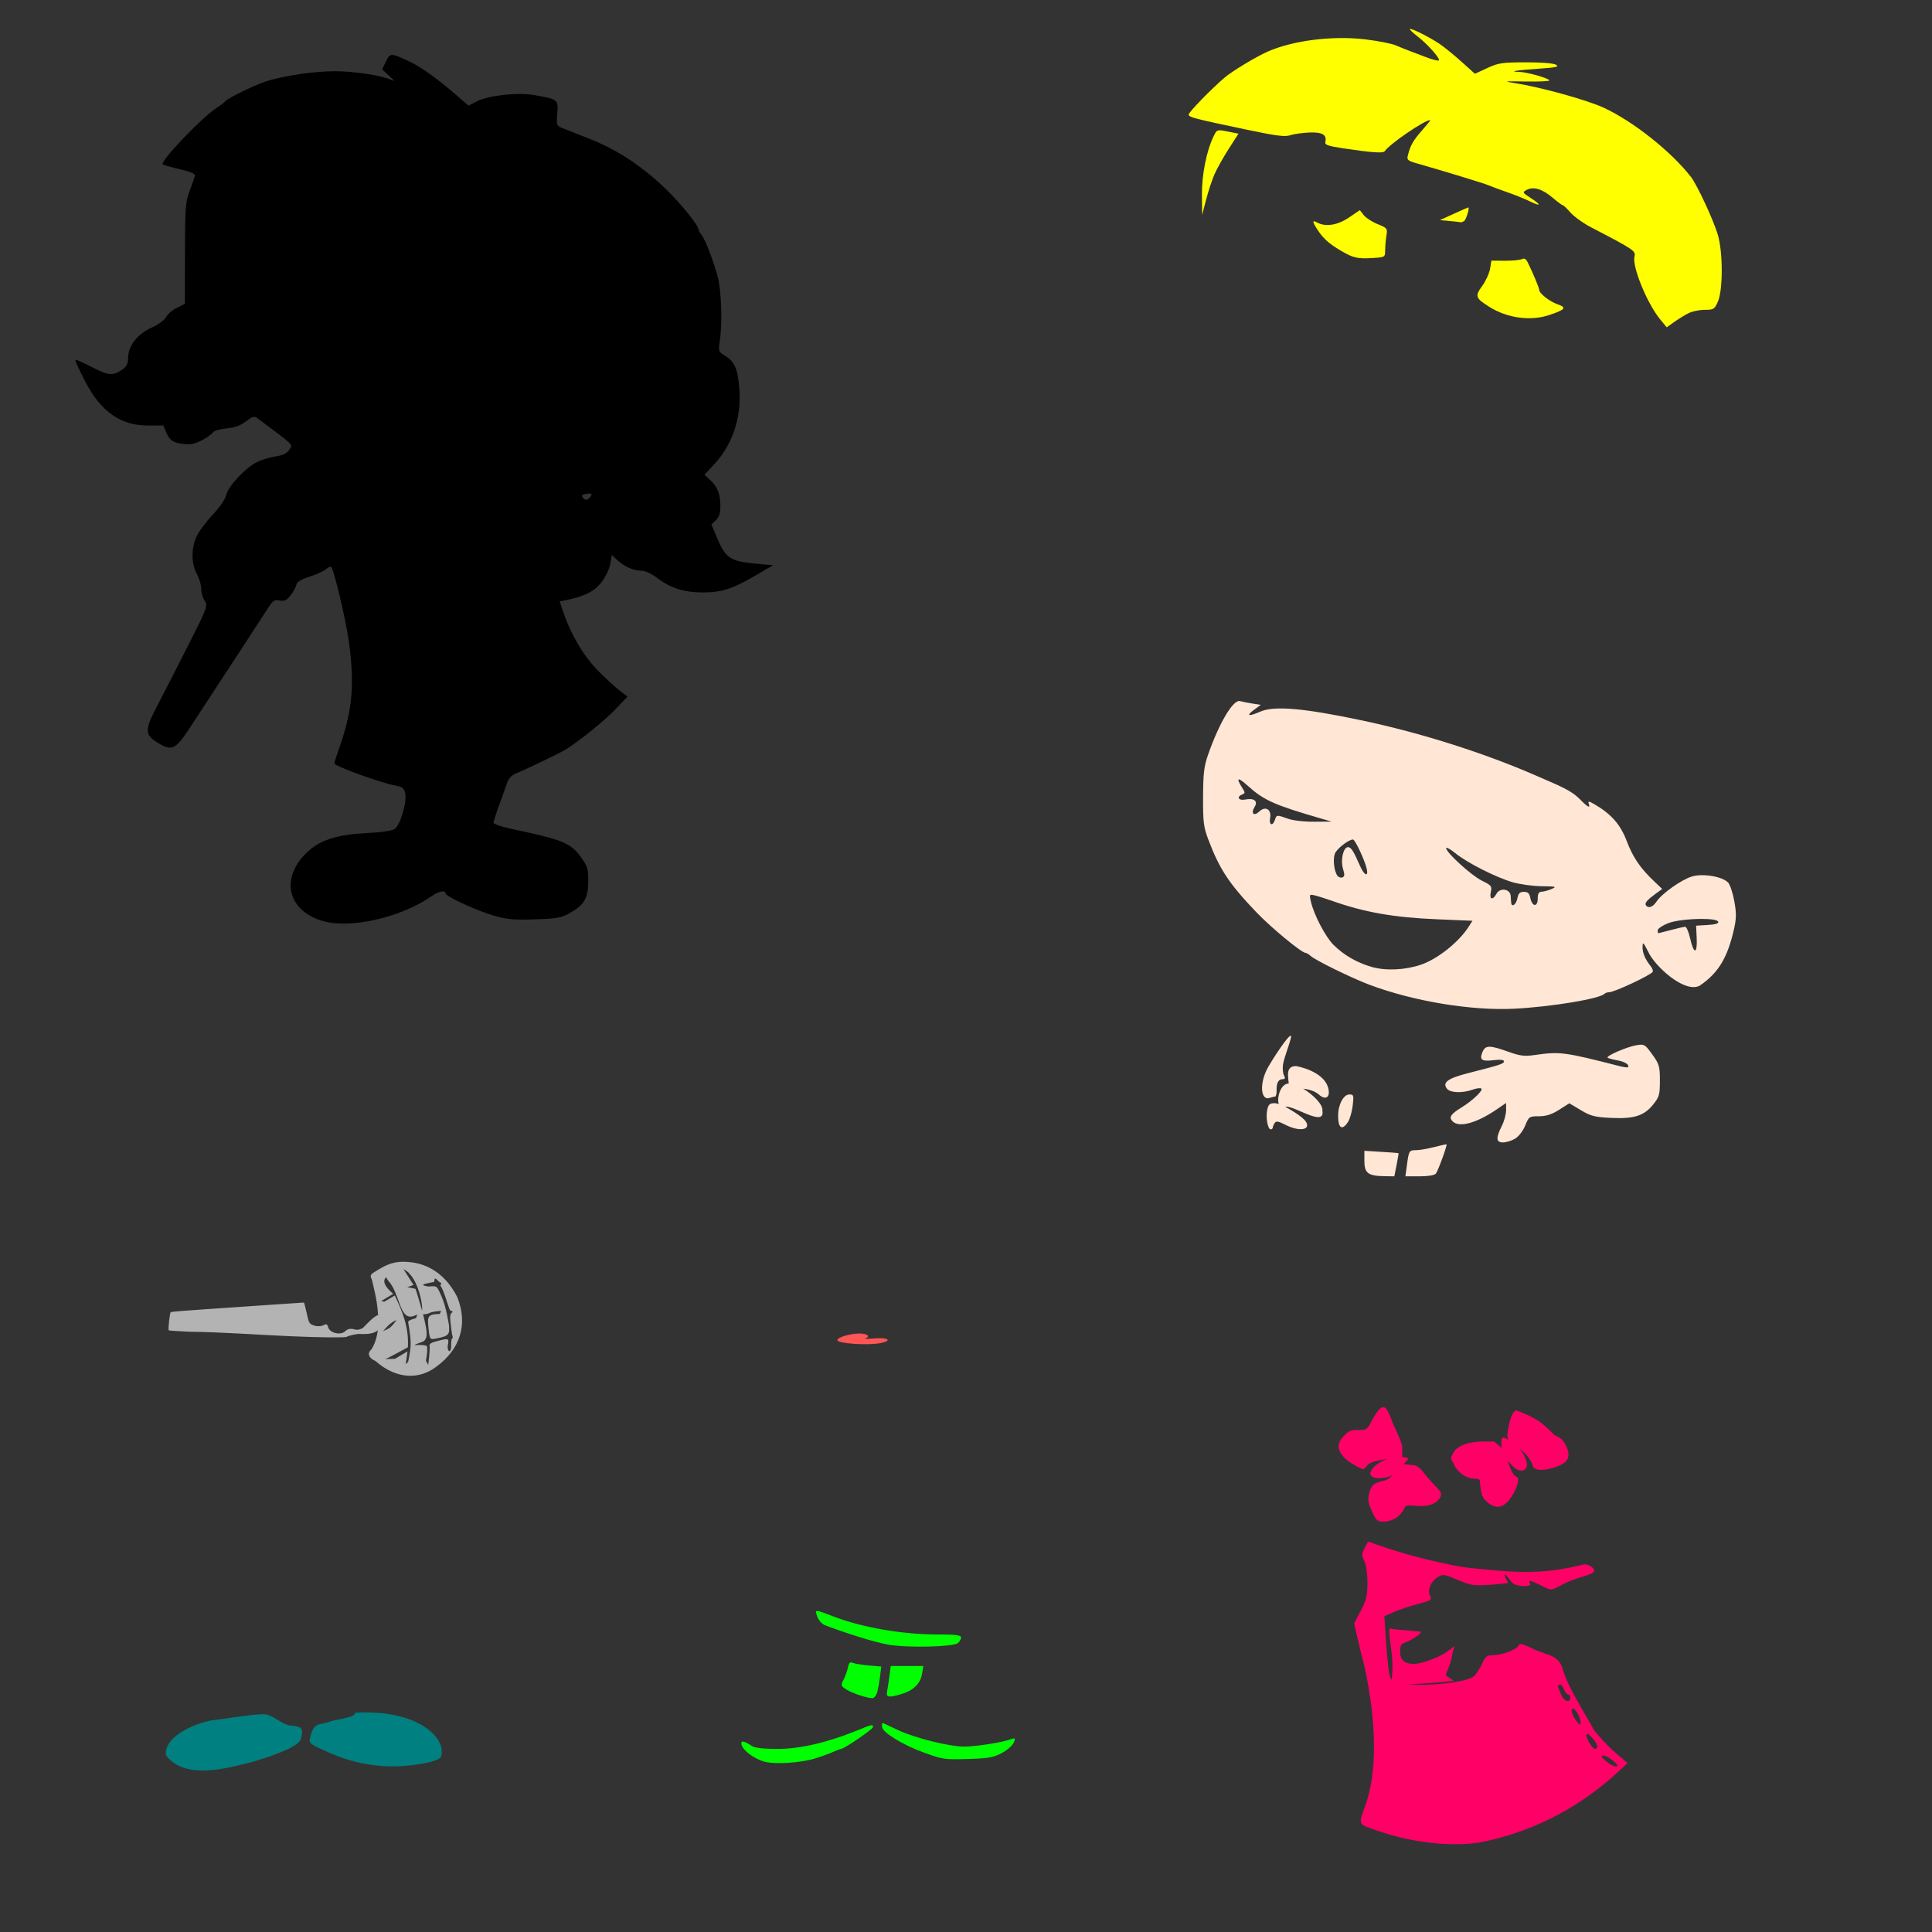
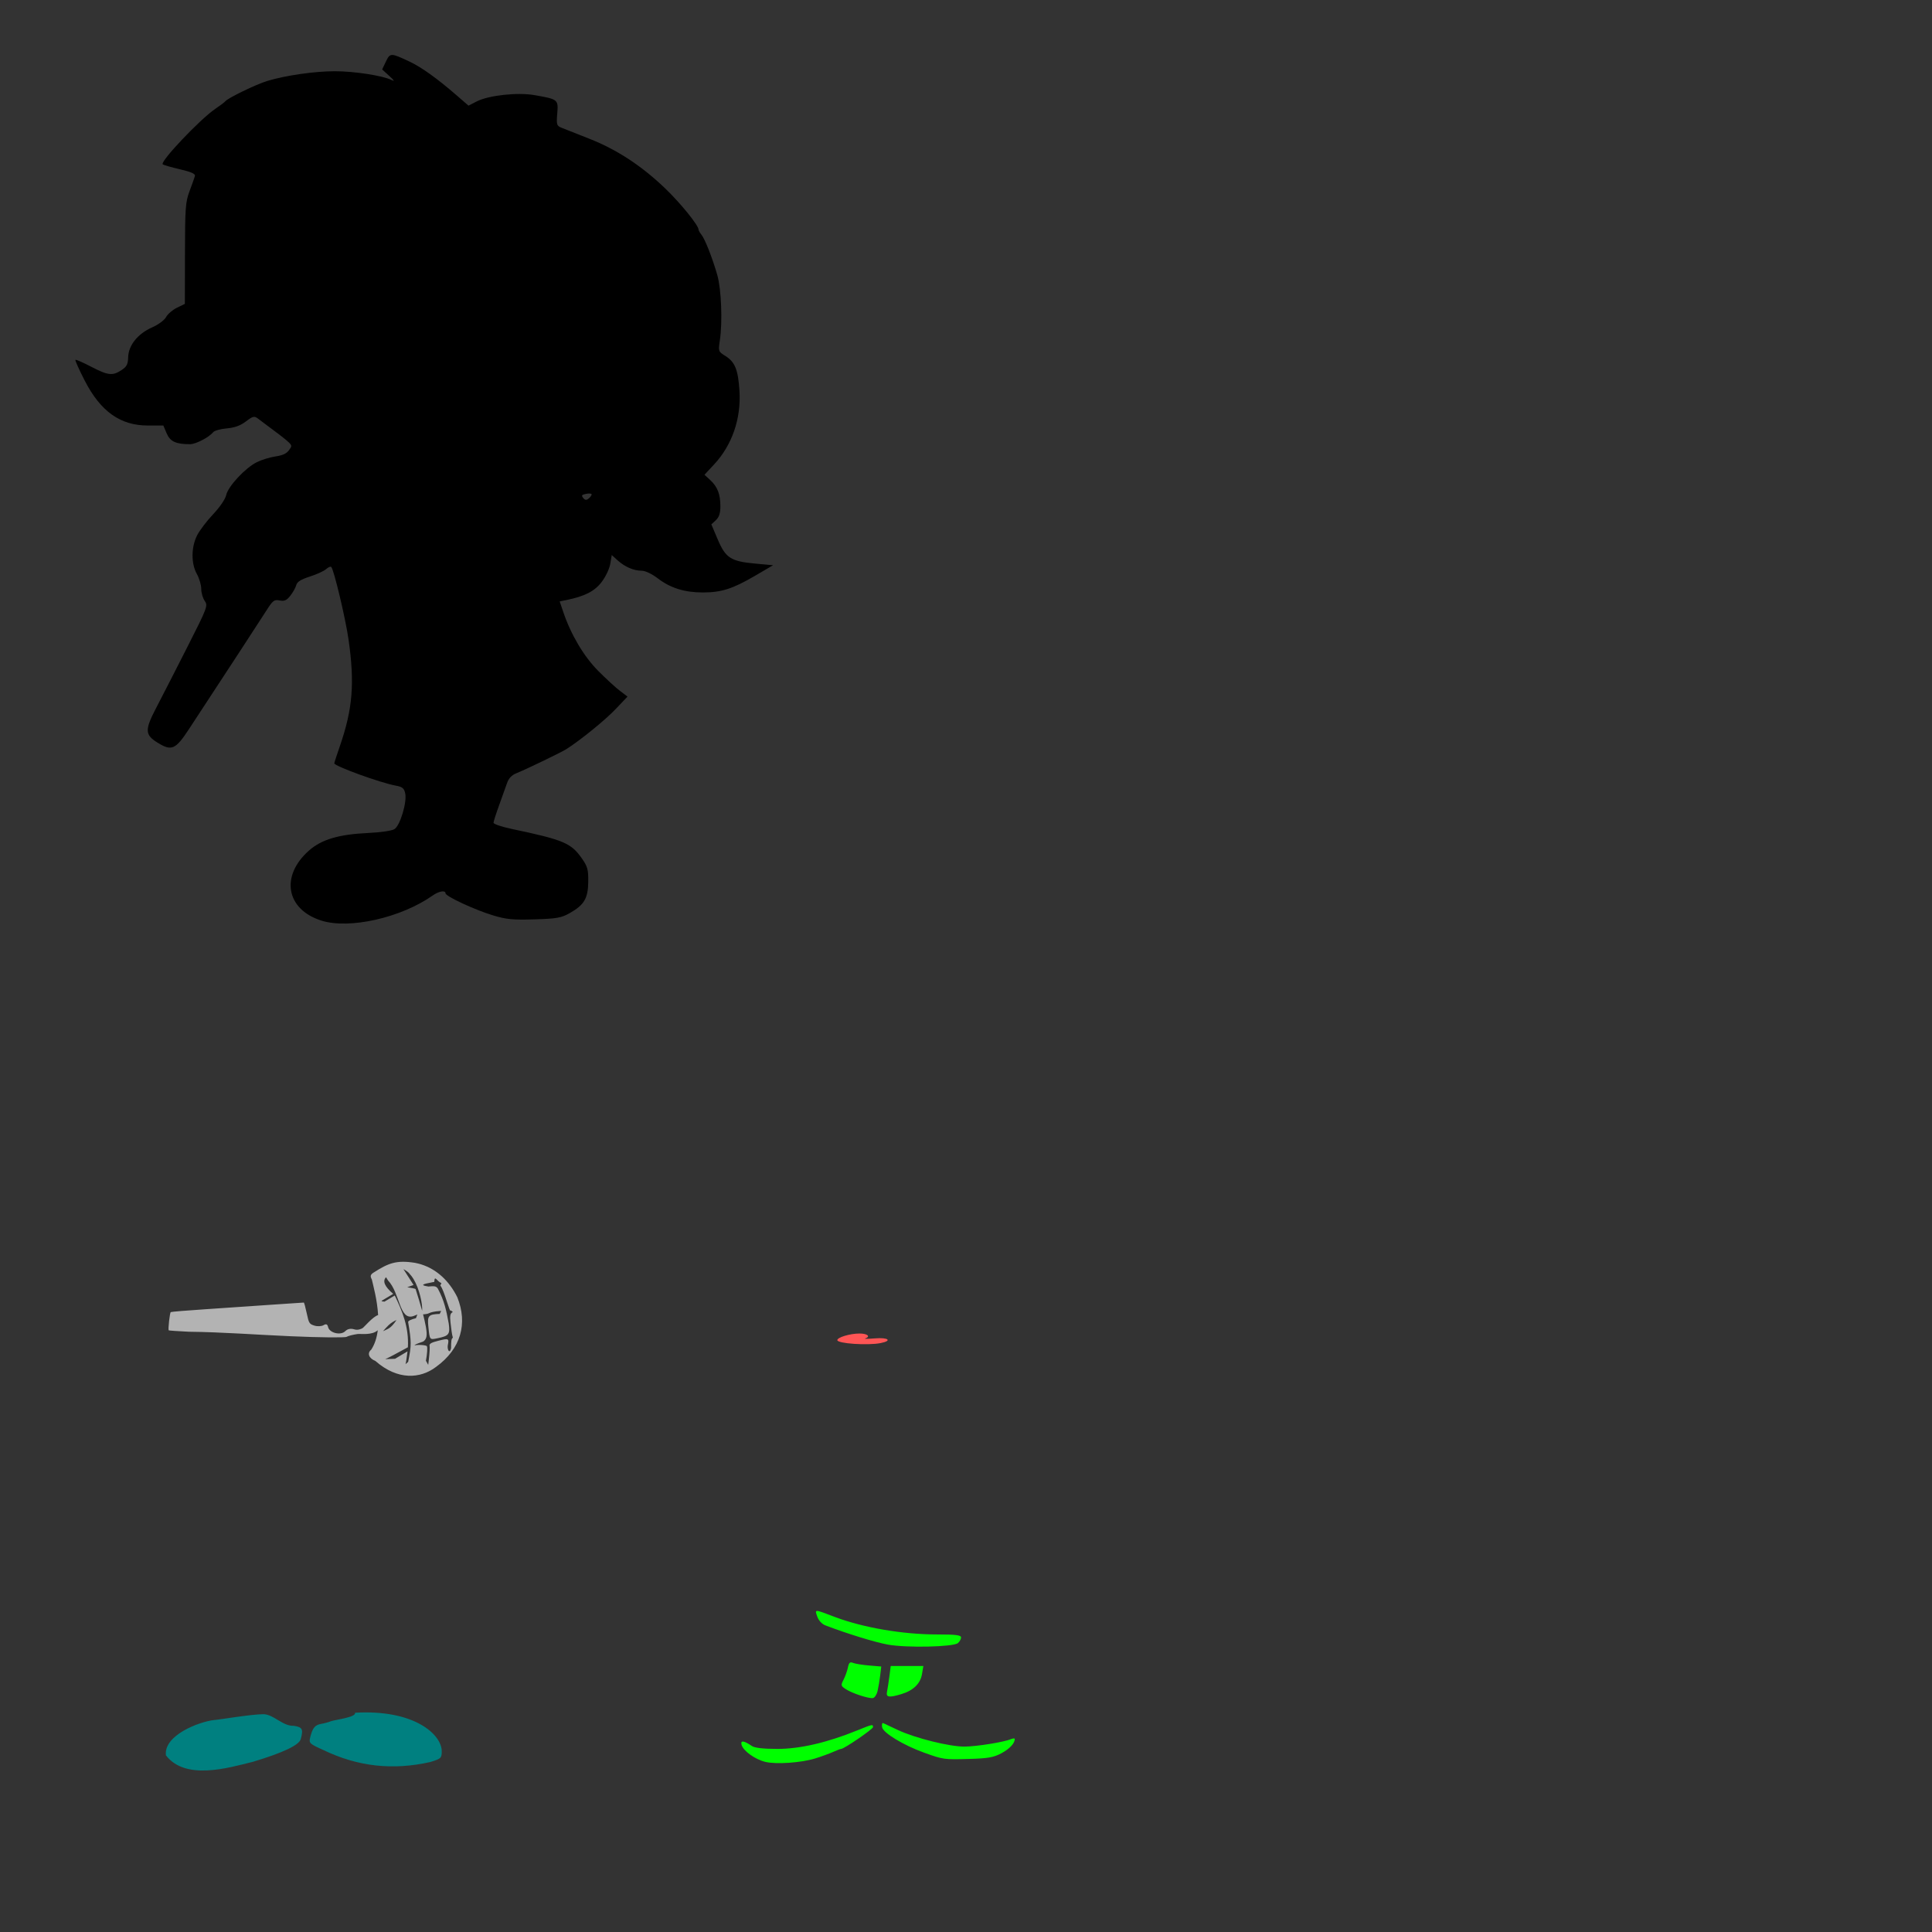
<svg xmlns="http://www.w3.org/2000/svg" xmlns:ns1="http://www.inkscape.org/namespaces/inkscape" xmlns:ns2="http://sodipodi.sourceforge.net/DTD/sodipodi-0.dtd" width="1080" height="1080" id="svg2" version="1.1" ns1:version="0.47 r22583" ns2:docname="Leo.svg">
  <rect width="100%" height="100%" fill="#333333" stroke="none" />
  <defs id="defs4">
    <ns1:perspective ns2:type="inkscape:persp3d" ns1:vp_x="0 : 526.18109 : 1" ns1:vp_y="0 : 1000 : 0" ns1:vp_z="744.09448 : 526.18109 : 1" ns1:persp3d-origin="372.04724 : 350.78739 : 1" id="perspective10" />
    <ns1:perspective id="perspective2820" ns1:persp3d-origin="0.5 : 0.33333333 : 1" ns1:vp_z="1 : 0.5 : 1" ns1:vp_y="0 : 1000 : 0" ns1:vp_x="0 : 0.5 : 1" ns2:type="inkscape:persp3d" />
    <ns1:perspective id="perspective3150" ns1:persp3d-origin="0.5 : 0.33333333 : 1" ns1:vp_z="1 : 0.5 : 1" ns1:vp_y="0 : 1000 : 0" ns1:vp_x="0 : 0.5 : 1" ns2:type="inkscape:persp3d" />
    <ns1:perspective id="perspective3200" ns1:persp3d-origin="0.5 : 0.33333333 : 1" ns1:vp_z="1 : 0.5 : 1" ns1:vp_y="0 : 1000 : 0" ns1:vp_x="0 : 0.5 : 1" ns2:type="inkscape:persp3d" />
    <ns1:perspective id="perspective3366" ns1:persp3d-origin="0.5 : 0.33333333 : 1" ns1:vp_z="1 : 0.5 : 1" ns1:vp_y="0 : 1000 : 0" ns1:vp_x="0 : 0.5 : 1" ns2:type="inkscape:persp3d" />
    <ns1:perspective id="perspective3394" ns1:persp3d-origin="0.5 : 0.33333333 : 1" ns1:vp_z="1 : 0.5 : 1" ns1:vp_y="0 : 1000 : 0" ns1:vp_x="0 : 0.5 : 1" ns2:type="inkscape:persp3d" />
    <ns1:perspective id="perspective3420" ns1:persp3d-origin="0.5 : 0.33333333 : 1" ns1:vp_z="1 : 0.5 : 1" ns1:vp_y="0 : 1000 : 0" ns1:vp_x="0 : 0.5 : 1" ns2:type="inkscape:persp3d" />
    <ns1:perspective id="perspective3456" ns1:persp3d-origin="0.5 : 0.33333333 : 1" ns1:vp_z="1 : 0.5 : 1" ns1:vp_y="0 : 1000 : 0" ns1:vp_x="0 : 0.5 : 1" ns2:type="inkscape:persp3d" />
    <ns1:perspective id="perspective3480" ns1:persp3d-origin="0.5 : 0.33333333 : 1" ns1:vp_z="1 : 0.5 : 1" ns1:vp_y="0 : 1000 : 0" ns1:vp_x="0 : 0.5 : 1" ns2:type="inkscape:persp3d" />
    <ns1:perspective id="perspective3533" ns1:persp3d-origin="0.5 : 0.33333333 : 1" ns1:vp_z="1 : 0.5 : 1" ns1:vp_y="0 : 1000 : 0" ns1:vp_x="0 : 0.5 : 1" ns2:type="inkscape:persp3d" />
    <ns1:perspective id="perspective3612" ns1:persp3d-origin="0.5 : 0.33333333 : 1" ns1:vp_z="1 : 0.5 : 1" ns1:vp_y="0 : 1000 : 0" ns1:vp_x="0 : 0.5 : 1" ns2:type="inkscape:persp3d" />
    <ns1:perspective id="perspective3811" ns1:persp3d-origin="0.5 : 0.33333333 : 1" ns1:vp_z="1 : 0.5 : 1" ns1:vp_y="0 : 1000 : 0" ns1:vp_x="0 : 0.5 : 1" ns2:type="inkscape:persp3d" />
    <ns1:perspective id="perspective4011" ns1:persp3d-origin="0.5 : 0.33333333 : 1" ns1:vp_z="1 : 0.5 : 1" ns1:vp_y="0 : 1000 : 0" ns1:vp_x="0 : 0.5 : 1" ns2:type="inkscape:persp3d" />
    <ns1:perspective id="perspective4163" ns1:persp3d-origin="0.5 : 0.33333333 : 1" ns1:vp_z="1 : 0.5 : 1" ns1:vp_y="0 : 1000 : 0" ns1:vp_x="0 : 0.5 : 1" ns2:type="inkscape:persp3d" />
    <ns1:perspective id="perspective4463" ns1:persp3d-origin="0.5 : 0.33333333 : 1" ns1:vp_z="1 : 0.5 : 1" ns1:vp_y="0 : 1000 : 0" ns1:vp_x="0 : 0.5 : 1" ns2:type="inkscape:persp3d" />
    <ns1:perspective id="perspective4797" ns1:persp3d-origin="0.5 : 0.33333333 : 1" ns1:vp_z="1 : 0.5 : 1" ns1:vp_y="0 : 1000 : 0" ns1:vp_x="0 : 0.5 : 1" ns2:type="inkscape:persp3d" />
    <ns1:perspective id="perspective5409" ns1:persp3d-origin="0.5 : 0.33333333 : 1" ns1:vp_z="1 : 0.5 : 1" ns1:vp_y="0 : 1000 : 0" ns1:vp_x="0 : 0.5 : 1" ns2:type="inkscape:persp3d" />
    <ns1:perspective id="perspective5463" ns1:persp3d-origin="0.5 : 0.33333333 : 1" ns1:vp_z="1 : 0.5 : 1" ns1:vp_y="0 : 1000 : 0" ns1:vp_x="0 : 0.5 : 1" ns2:type="inkscape:persp3d" />
  </defs>
  <ns2:namedview id="base" pagecolor="#ffffff" bordercolor="#666666" borderopacity="1.0" ns1:pageopacity="0.0" ns1:pageshadow="2" ns1:zoom="0.24388637" ns1:cx="1935.654" ns1:cy="-275.38001" ns1:document-units="in" ns1:current-layer="layer1" showgrid="false" units="in" ns1:showpageshadow="false" borderlayer="false" ns1:window-width="1280" ns1:window-height="1002" ns1:window-x="1276" ns1:window-y="92" ns1:window-maximized="1" />
  <g ns1:label="Layer 1" ns1:groupmode="layer" id="layer1" transform="translate(0,27.64)">
    <path style="fill:#000000" d="m 219.274,3.089 c -1.7,1.567e-4 -2.38,1.238 -3.553,3.699 l -2.095,4.391 3.99,3.644 c 2.896,2.637 3.241,3.243 1.221,2.241 -4.943,-2.451 -20.921,-4.905 -31.775,-4.883 -11.423,0.023 -27.472,2.343 -37.696,5.448 -6.215,1.887 -22.091,9.588 -23.412,11.351 -0.359,0.48 -2.927,2.418 -5.703,4.3 -8.387,5.687 -30.839,29.377 -29.297,30.919 0.396,0.396 4.717,1.649 9.602,2.788 6.466,1.507 8.755,2.548 8.399,3.808 -0.268,0.952 -1.624,4.747 -3.006,8.436 -2.266,6.046 -2.509,9.476 -2.551,34.854 l -0.055,28.149 -4.427,2.15 c -2.44,1.187 -5.185,3.547 -6.085,5.229 -0.932,1.742 -4.326,4.236 -7.889,5.812 -7.946,3.514 -13.134,10.01 -13.3,16.653 -0.098,3.907 -0.791,5.25 -3.717,7.179 -5.01,3.303 -7.53,3.023 -16.999,-1.913 -4.545,-2.369 -8.487,-4.085 -8.764,-3.808 -0.277,0.277 2.102,5.573 5.284,11.752 8.822,17.132 19.9,24.975 35.237,24.943 l 8.618,-0.018 1.877,4.427 c 1.943,4.551 5.165,6.042 13.063,6.031 3.221,-0.005 10.63,-3.854 12.936,-6.723 0.682,-0.849 4.105,-1.807 7.598,-2.113 4.446,-0.39 7.647,-1.56 10.713,-3.899 3.8,-2.899 4.668,-3.111 6.559,-1.694 21.106,15.807 19.715,14.41 17.673,17.527 -1.344,2.05 -3.5,3.125 -7.561,3.717 -3.13,0.456 -7.885,1.902 -10.567,3.225 -6.448,3.18 -16.103,13.541 -17.145,18.402 -0.479,2.236 -3.532,6.737 -7.233,10.64 -3.526,3.718 -7.575,9.031 -9.001,11.825 -3.37,6.605 -3.446,15.802 -0.164,21.645 1.341,2.388 2.441,6.131 2.441,8.308 0,2.178 0.876,5.208 1.95,6.741 1.875,2.677 1.5,3.677 -9.602,25.562 -6.357,12.532 -14.196,27.845 -17.418,34.016 -6.638,12.714 -6.509,15.302 0.966,19.859 7.538,4.596 9.779,3.603 17.145,-7.616 20.841,-31.745 39.851,-60.848 43.363,-66.392 3.597,-5.679 4.391,-6.289 7.415,-5.685 2.69,0.538 3.909,-0.004 6.012,-2.678 1.455,-1.85 2.939,-4.521 3.298,-5.921 0.465,-1.817 2.641,-3.169 7.598,-4.755 3.819,-1.222 7.914,-3.089 9.092,-4.154 1.178,-1.065 2.465,-1.616 2.86,-1.221 1.473,1.473 7.971,28.757 9.656,40.521 3.514,24.531 2.355,38.807 -4.865,59.724 -1.702,4.93 -3.097,9.221 -3.097,9.529 0,1.559 25.923,10.966 34.38,12.48 3.676,0.658 4.644,1.45 5.265,4.282 1.086,4.943 -2.837,18.041 -5.994,20.023 -1.47,0.923 -7.728,1.844 -14.74,2.168 -16.356,0.756 -26.005,3.612 -32.996,9.766 -16.2,14.26 -12.88,33.002 6.942,39.227 15.652,4.916 44.522,-1.616 62.202,-14.084 3.424,-2.415 7.124,-3.033 7.124,-1.184 0,1.654 16.463,9.296 26.564,12.335 7.479,2.25 11.101,2.599 23.157,2.223 12.497,-0.39 14.976,-0.828 19.677,-3.48 8.11,-4.575 10.28,-8.231 10.385,-17.527 0.078,-6.855 -0.384,-8.519 -3.626,-13.136 -6.005,-8.554 -10.139,-10.291 -39.263,-16.434 -5.533,-1.167 -10.06,-2.713 -10.057,-3.425 0.003,-0.712 1.417,-5.126 3.134,-9.82 1.717,-4.694 3.718,-10.286 4.446,-12.426 0.877,-2.577 2.598,-4.397 5.101,-5.393 5.368,-2.135 25.264,-11.739 28.131,-13.574 7.993,-5.116 21.694,-16.264 27.421,-22.301 l 6.668,-7.015 -4.209,-3.188 c -2.318,-1.747 -7.785,-6.76 -12.152,-11.15 -8.032,-8.075 -15.258,-20.247 -19.568,-32.978 l -1.986,-5.885 3.753,-0.765 c 10.296,-2.122 15.722,-4.902 19.677,-10.057 2.205,-2.875 4.387,-7.449 4.846,-10.167 l 0.82,-4.938 3.243,2.933 c 4.044,3.667 9.027,5.83 13.464,5.83 2.046,0 5.706,1.733 9.092,4.318 7.06,5.391 14.915,7.834 25.161,7.834 10.303,0 16.646,-2.019 29.06,-9.274 l 10.167,-5.94 -10.075,-0.929 c -13.578,-1.255 -16.473,-3.133 -20.88,-13.537 l -3.553,-8.363 2.514,-2.35 c 1.809,-1.685 2.533,-3.859 2.533,-7.707 0,-6.824 -1.58,-10.933 -5.648,-14.703 l -3.243,-2.988 5.411,-5.812 c 9.983,-10.697 15.12,-25.55 14.157,-40.994 -0.743,-11.907 -2.498,-16.262 -7.944,-19.641 -3.872,-2.402 -3.944,-2.609 -3.043,-8.563 1.562,-10.322 0.851,-28.703 -1.403,-36.585 -2.748,-9.609 -6.931,-20.239 -8.909,-22.647 -0.87,-1.059 -1.567,-2.294 -1.567,-2.751 0,-2.41 -10.013,-14.781 -18.73,-23.139 -13.179,-12.637 -27.097,-21.735 -42.452,-27.749 -6.928,-2.713 -13.897,-5.466 -15.487,-6.122 -2.66,-1.097 -2.849,-1.734 -2.332,-7.962 0.648,-7.815 0.481,-7.953 -12.754,-10.258 -9.472,-1.65 -25.64,0.125 -32.285,3.535 l -4.573,2.35 -6.778,-5.885 C 244.271,16.144 235.481,9.862 228.931,6.788 223.689,4.328 220.975,3.089 219.274,3.089 z M 329.394,248.253 c 0.818,0.006 1.348,0.164 1.348,0.474 0,0.496 -0.741,1.535 -1.658,2.296 -1.262,1.047 -2.014,0.974 -3.079,-0.31 -1.129,-1.361 -0.79,-1.824 1.676,-2.296 0.634,-0.121 1.222,-0.167 1.713,-0.164 z" id="path5627" />
    <path style="fill:#008080" d="m 204.504,929.609 c -1.941,6.4e-4 -3.948,0.06 -6.031,0.182 0.709,2.531 -10.599,3.817 -13.337,4.701 -1.224,0.521 -3.749,1.211 -5.612,1.53 -3.515,0.603 -4.881,2.328 -6.176,7.762 -0.711,2.982 -0.21,3.444 7.452,6.869 19.312,9.322 38.915,11.398 59.724,6.687 6.044,-1.846 6.413,-2.192 6.413,-6.012 0,-8.669 -13.315,-21.73 -42.434,-21.718 z m -57.41,1.002 c -6.971,0.043 -25.722,3.261 -27.457,3.261 -8.398,0.961 -28.188,8.486 -26.892,19.732 10.905,14.12 34.436,7.163 48.719,3.589 16.799,-5.047 25.77,-9.311 26.674,-12.681 1.488,-5.551 0.911,-6.652 -3.863,-7.415 -6.346,0.308 -11.412,-6.576 -17.181,-6.486 z" id="path5607" ns2:nodetypes="cccssccscccccscc" />
    <path style="fill:#b3b3b3" d="m 253.66,693.949 c -4.981,-8.064 -12.366,-13.931 -21.744,-15.661 -10.384,-1.662 -14.919,0.255 -22.839,5.301 -2.008,1.195 -2.29,2.116 -1.239,3.939 0.763,3.364 3.034,11.408 3.531,19.97 -2.976,0.842 -8.104,7.078 -8.697,7.296 -0.809,0.481 -2.687,1.274 -4.465,0.728 -2.182,-0.671 -3.885,-0.349 -5.237,0.997 -2.519,2.505 -8.795,0.978 -9.566,-2.322 -0.381,-1.633 -1.082,-1.922 -2.537,-1.056 -1.102,0.656 -3.376,0.776 -5.063,0.257 -2.872,-0.883 -3.159,-1.327 -4.337,-6.896 -0.692,-3.271 -1.431,-5.971 -1.641,-5.999 -0.21,-0.028 -8.332,0.517 -18.065,1.21 -9.733,0.693 -26.255,1.829 -36.711,2.511 -10.456,0.681 -19.274,1.407 -19.604,1.617 -0.524,0.333 -1.558,9.495 -1.149,10.182 0.085,0.143 5.133,0.494 11.218,0.787 18.97,0.207 37.818,1.696 57.113,2.522 16.24,0.708 30.24,0.853 31.111,0.334 0.872,-0.519 3.622,-1.223 6.102,-1.575 1.794,-0.255 8.029,0.867 11.331,-2.121 -0.482,3.951 -1.595,7.719 -3.664,10.873 -2.409,1.94 -1.339,4.841 2.324,6.292 12.485,10.973 25.185,9.972 33.928,3.322 13.918,-10.069 17.765,-24.258 11.886,-38.919 -0.612,-1.236 -1.275,-2.436 -1.987,-3.588 z m -6.905,-4.371 -0.605,1.441 c 2.171,2.355 5.301,15.684 5.774,13.907 0.131,-0.075 0.633,0.339 1.225,0.882 -1.515,0.555 -1.748,2.245 -1.299,5.904 0.391,3.188 0.682,6.384 1.313,8.441 -0.878,0.504 -0.988,1.91 -1.006,5.899 -0.791,3.373 -2.177,0.836 -1.873,-1.472 0.825,-4.097 0.624,-4.201 -5.249,-2.728 -3.905,0.979 -5.126,1.666 -4.888,2.76 0.175,0.801 -0.018,4.349 -0.428,7.866 l -0.338,2.852 -1.288,-2.308 c 0.718,-3.755 0.949,-7.42 0.523,-8.135 -0.364,-0.612 -5.018,-1 -6.942,-0.406 0.745,-1.067 4.433,-1.819 5.099,-2.334 1.785,-1.382 2.106,-3.248 1.344,-7.86 -0.463,-2.478 -1.013,-4.86 -1.614,-7.202 1.14,-0.029 2.73,-0.289 3.296,-0.626 0.893,-0.531 3.392,-1.063 5.566,-1.192 0.478,-0.029 0.883,-0.057 1.26,-0.092 l -0.825,1.678 c -6.327,0.225 -6.998,0.978 -6.332,7.245 0.793,7.455 0.639,7.261 5.227,6.324 6.265,-1.279 6.945,-2.181 6.16,-8.139 -1.374,-7.534 -2.507,-12.861 -6.082,-19.554 -0.987,-1.535 -2.089,-1.492 -5.292,-1.197 -2.046,-0.354 -4.592,-0.764 -1.45,-1.618 l 4.741,-0.977 c 0.217,-4.25 1.412,-0.149 3.985,0.639 z m -15.624,-2.278 c 3.364,5.523 5.152,14.115 4.851,17.806 -1.101,-4.041 -2.357,-8.005 -3.653,-12.159 -0.054,-0.2 -2.24,-0.66 -4.674,-1.014 l 3.535,-1.256 -4.3,-6.727 c -0.518,-0.81 -0.964,-1.506 -1.373,-2.13 1.563,0.82 2.936,1.775 3.63,2.822 0.713,0.754 1.372,1.653 1.984,2.657 z m 2.184,19.881 -0.804,2.069 c -2.531,0.561 -4.478,1.52 -4.36,2.15 1.843,10.986 1.935,12.891 0.013,22.254 l -1.467,1.276 c 0.185,-0.786 0.362,-1.647 0.494,-2.626 l 0.601,-4.513 -6.952,4.137 -5.5,0.199 c 1.319,-0.57 2.858,-1.339 4.745,-2.358 l 7.93,-4.274 c 0.608,-11.464 -3.191,-20.306 -7.342,-28.939 l -5.777,3.438 c -2.038,-0.235 -2.083,-0.191 -0.327,-1.226 l 5.245,-3.121 c -4.837,-4.098 -6.104,-7.174 -4.016,-9.313 0.348,0.562 0.69,1.132 1.121,1.813 6.723,6.971 6.303,22.628 14.18,19.908 0.8,-0.293 1.534,-0.593 2.215,-0.873 z m -11.679,3.07 c -1.257,1.959 -2.949,4.112 -5.012,5.081 -0.949,0.446 -1.78,0.843 -2.51,1.197 0.896,-1.078 1.897,-2.202 3.034,-3.311 1.431,-1.396 3.074,-2.308 4.488,-2.968 z" id="path5509" />
-     <path id="path5776" style="fill:#ff0066;fill-opacity:1" d="m 847.742,760.796 c -1.594,-0.138 -3.44,3.435 -4.263,8.581 -0.537,3.358 -1.582,5.644 -0.182,7.78 -3.854,-1.961 -3.999,-1.669 -3.99,2.569 0,0.674 0.071,1.364 0.2,2.059 l -4.318,-3.589 -6.523,0 c -7.892,0 -14.25,2.461 -16.307,6.304 -0.838,1.566 -1.367,3.126 -1.184,3.462 0.183,0.335 1.066,2.027 1.968,3.771 2.078,4.018 6.884,7.197 10.877,7.197 1.7,0 3.127,0.408 3.17,0.911 0.685,8.051 1.229,9.652 4.136,12.153 4.431,3.811 8.34,3.541 12.025,-0.838 4.115,-4.89 6.675,-12.521 4.446,-13.264 -2.097,-0.699 -3.497,-4.645 -5.083,-9.219 1.049,1.412 2.319,2.787 3.79,4.063 3.918,3.398 8.032,1.428 6.851,-3.28 -0.622,-2.477 -2.083,-5.12 -3.917,-7.361 3.101,2.504 6.223,5.752 7.434,9.82 0.823,2.762 6.773,2.815 13.811,0.127 6.222,-2.376 7.525,-5.65 4.664,-11.679 -1.329,-2.801 -3.363,-4.639 -6.304,-5.703 -7.347,-7.326 -9.572,-9.302 -20.643,-13.574 -0.214,-0.178 -0.428,-0.272 -0.656,-0.291 z m -80.814,5.518 c -2.495,5.136 -2.893,5.429 -7.762,5.429 -4.238,0 -5.703,0.657 -8.308,3.753 -7.665,7.893 3.793,15.238 10.877,18.128 0.677,0.035 1.867,-0.946 2.642,-2.186 1.042,-1.668 6.176,-2.805 10.986,-3.516 -5.084,1.894 -9.365,5.403 -9.365,8.272 0,3.112 7.606,3.312 12.389,0.765 -1.252,1.423 -2.743,2.646 -4.755,3.116 -5.357,1.249 -6.575,2.061 -7.616,5.047 -1.708,4.9 -1.545,6.672 1.166,12.644 2.099,4.625 2.807,5.193 6.523,5.193 2.334,0 5.545,-1.093 7.306,-2.478 1.727,-1.359 3.456,-3.477 3.844,-4.701 0.596,-1.878 1.657,-2.139 6.851,-1.64 6.64,0.638 11.433,-1.106 13.464,-4.901 0.936,-1.75 0.4,-2.989 -2.569,-5.958 -2.067,-2.067 -5.189,-5.634 -6.923,-7.907 -2.124,-2.785 -4.2,-4.133 -6.359,-4.045 -1.309,0.053 -3.215,-0.709 -4.956,-0.437 6.268,-4.945 -0.273,-3.149 -0.765,-4.537 0.534,-1.275 0.091,-3.848 0.328,-4.464 0.312,-0.813 -1.357,-5.483 -3.699,-10.385 -4.462,-8.648 -5.037,-20.332 -13.3,-5.193 z m -2.04,67.9 c -0.169,0 -1.122,1.657 -2.132,3.68 -1.599,3.206 -1.624,4.11 -0.109,7.014 1.029,1.973 1.745,6.883 1.749,12.043 0.006,7.371 -0.565,9.805 -3.717,15.796 l -3.717,7.088 1.968,8.581 c 1.082,4.722 2.709,11.332 3.626,14.685 5.194,23.135 8.798,54.988 0.966,77.725 -4.374,12.171 -4.962,11.003 7.652,15.304 18.431,6.285 39.74,8.662 55.789,6.231 27.863,-5.379 53.218,-18.06 74.464,-36.713 l 8.399,-7.725 -6.96,-5.94 c -3.821,-3.264 -9.207,-9.007 -11.989,-12.772 -4.77,-9.047 -14.321,-23.313 -17.29,-33.706 -2.068,-8.061 -8.824,-7.855 -16.143,-11.187 -6.059,-3.024 -7.956,-3.519 -8.454,-2.223 -0.868,2.261 -9.305,5.521 -14.302,5.521 -3.55,0 -4.34,0.612 -6.249,4.846 -1.201,2.663 -3.234,5.78 -4.518,6.942 -3.627,3.282 -25.128,5.648 -36.585,4.482 9.303,-0.35 23.139,-1.46 25.234,-2.022 -7.675,-5.167 -3.241,-0.315 -0.528,-15.724 l 1.02,-3.607 -3.899,2.952 c -4.346,3.283 -14.359,7.015 -18.839,7.015 -5.237,0 -7.634,-2.157 -7.634,-6.869 0,-3.313 0.579,-4.487 2.441,-4.974 2.278,-0.596 8.902,-4.559 8.946,-5.539 0.724,-0.647 -0.208,-0.881 -3.225,-0.893 -4.433,-0.75 -9.192,-0.504 -13.555,-1.53 -1.204,0.101 -0.741,3.449 0.583,13.3 1.041,7.747 0.241,12.542 0.146,15.195 -0.922,-0.849 -1.211,-2.095 -1.603,-4.427 -0.451,-2.682 -1.215,-10.737 -1.694,-17.892 l -0.856,-13.009 5.32,-2.369 c 2.933,-1.304 9.004,-3.335 13.483,-4.519 7.144,-1.888 7.973,-2.419 6.832,-4.245 -1.842,-2.949 0.239,-8.342 4.118,-10.695 2.995,-1.817 3.643,-1.728 11.223,1.494 7.283,3.095 9,3.363 17.928,2.751 5.427,-0.372 10.074,-0.891 10.331,-1.148 0.151,-0.151 -2.756,-3.598 -1.567,-4.774 0.35,0.439 3.538,4.955 4.719,5.502 3.149,1.459 10.4,1.803 8.982,-0.492 -1.151,-1.863 0.834,-1.466 6.104,1.221 5.923,3.02 5.458,3.047 12.08,-0.474 3.021,-1.606 8.257,-3.633 11.642,-4.5 3.385,-0.868 6.158,-2.278 6.158,-3.134 0,-1.71 -3.193,-3.687 -5.429,-3.644 -0.319,0.009 -0.624,0.05 -0.893,0.146 -24.006,6.144 -40.319,4.183 -63.787,1.822 -10.913,-1.281 -33.885,-6.891 -47.171,-11.533 -4.811,-1.681 -8.886,-3.061 -9.055,-3.061 z m 107.077,79.784 c 0.675,-0.056 1.579,0.939 2.15,2.441 0.653,1.717 1.754,3.134 2.441,3.134 0.687,0 1.257,0.816 1.257,1.822 0,3.065 -3.65,2.03 -4.956,-1.403 -0.674,-1.773 -1.496,-3.645 -1.822,-4.172 -0.326,-0.528 -0.027,-1.309 0.656,-1.731 0.086,-0.052 0.177,-0.083 0.273,-0.091 z m 7.27,13.446 c 0.713,0.015 1.915,1.306 2.861,3.134 2.126,4.112 1.969,7.416 -0.219,4.664 -2.745,-3.454 -4.083,-7.003 -2.915,-7.725 0.041,-0.025 0.1,-0.043 0.146,-0.054 0.043,-0.01 0.08,-0.019 0.127,-0.018 z m 7.962,14.175 c 1.498,-0.085 6.476,6.201 5.703,7.452 -1.103,1.784 -2.35,1.024 -4.591,-2.769 -1.216,-2.058 -1.827,-4.117 -1.366,-4.573 0.066,-0.066 0.155,-0.104 0.255,-0.109 z m 9.128,12.134 c 1.136,-0.021 3.621,1.314 5.502,2.97 2.633,2.316 2.938,3.013 1.348,3.043 -1.136,0.021 -3.603,-1.314 -5.484,-2.97 -2.633,-2.316 -2.956,-3.013 -1.366,-3.043 z" />
    <path id="path5810" style="fill:#00ff00" d="m 456.833,872.893 c -1.165,-0.019 -0.713,1.037 0.018,3.134 0.764,2.193 2.605,4.195 4.555,4.938 12.537,4.774 27.738,9.44 34.982,10.75 10.386,1.877 36.466,1.317 39.063,-0.838 0.982,-0.815 1.786,-2.228 1.786,-3.152 0,-1.325 -2.837,-1.694 -13.428,-1.694 -19.19,0 -41.445,-3.813 -57.301,-9.839 -5.732,-2.178 -8.51,-3.279 -9.675,-3.298 z m 47.063,46.483 c 6.624,-1.985 10.58,-5.815 11.49,-11.125 l 0.783,-4.572 -9.125,0 -9.125,0 -0.751,5.792 c -0.413,3.186 -1.006,7.026 -1.317,8.535 -0.658,3.189 1.023,3.475 8.046,1.371 z m -13.34,-1.678 c 0.477,-2.011 1.137,-5.926 1.467,-8.701 l 0.6,-5.045 -6.877,-0.577 c -3.782,-0.317 -7.814,-0.978 -8.959,-1.467 -1.619,-0.692 -2.241,-0.119 -2.792,2.574 -0.39,1.905 -1.487,4.976 -2.437,6.824 -1.614,3.138 -1.532,3.488 1.235,5.301 3.53,2.313 12.675,5.324 15.144,4.987 0.964,-0.132 2.142,-1.885 2.619,-3.895 z m 69.125,34.801 c 4.624,-2.453 7.589,-5.588 7.589,-8.024 0,-0.451 -0.96,-0.415 -2.134,0.081 -3.953,1.669 -19.151,4.108 -25.911,4.159 -8.364,0.062 -27.503,-4.684 -37.189,-9.223 -4.024,-1.885 -7.774,-3.643 -8.333,-3.905 -0.559,-0.262 -0.834,0.751 -0.61,2.253 0.473,3.17 11.934,10.123 23.575,14.302 10.624,3.814 10.988,3.865 24.996,3.478 10.519,-0.29 13.733,-0.847 18.017,-3.12 z m -103.979,2.837 c 3.353,-1.034 7.826,-2.655 9.939,-3.602 2.113,-0.947 4.165,-1.722 4.56,-1.722 1.646,0 17.813,-11.059 17.813,-12.185 0,-1.689 -0.27,-1.633 -8.864,1.86 -16.745,6.805 -31.93,10.325 -44.54,10.325 -7.901,0 -12.704,-0.546 -14.302,-1.626 -4.544,-3.073 -6.455,-3.293 -5.768,-0.663 0.875,3.345 7.466,8.099 13.196,9.519 6.054,1.5 20.005,0.549 27.966,-1.906 z" />
-     <path id="path5827" style="fill:#ffe6d5" d="m 692.804,364.225 c -3.876,-0.164 -11.403,12.665 -17.436,29.862 -2.324,6.625 -2.783,10.527 -2.842,23.777 -0.062,13.987 0.266,16.783 2.915,23.777 6.34,16.738 11.586,24.671 26.874,40.666 8.32,8.705 25.321,22.738 27.548,22.738 0.5,0 1.784,0.779 2.842,1.731 2.725,2.45 22.763,12.273 32.631,15.997 24.734,9.334 57.371,14.728 81.478,13.446 20.799,-1.106 47.282,-5.504 50.086,-8.308 0.503,-0.503 1.736,-0.911 2.733,-0.911 2.812,0 23.025,-9.475 24.214,-11.351 0.345,-0.545 -0.116,-1.93 -1.02,-3.061 -3.168,-3.965 -4.684,-7.537 -4.628,-10.877 0.051,-3.006 0.394,-2.706 3.188,2.733 3.612,8 20.346,23.431 28.805,18.894 10.465,-7.15 15.595,-15.702 19.222,-32.048 1.257,-5.664 1.267,-8.655 0.055,-15.232 -0.83,-4.504 -2.355,-9.133 -3.389,-10.276 -3.09,-3.414 -14.048,-5.297 -20.206,-3.48 -5.868,1.732 -16.985,9.612 -19.95,14.138 -2.01,3.067 -4.653,3.899 -5.903,1.877 -0.747,-1.208 0.861,-3.008 5.94,-6.687 l 3.225,-2.332 -4.61,-4.373 c -7.689,-7.295 -11.77,-13.303 -15.25,-22.465 -3.456,-9.099 -8.491,-14.893 -17.618,-20.279 -3.38,-1.994 -4.184,-2.148 -3.626,-0.692 1.125,2.931 -0.448,2.218 -4.646,-2.095 -3.555,-3.653 -7.539,-6.002 -17.126,-10.13 -2.012,-0.866 -5.578,-2.419 -7.926,-3.444 -28.855,-12.594 -64.132,-23.773 -96.929,-30.718 -32.614,-6.906 -49.198,-8.34 -56.955,-4.938 -6.511,2.856 -8.162,2.435 -3.626,-0.911 l 3.917,-2.879 -4.591,-0.711 c -2.524,-0.39 -5.692,-1.011 -7.033,-1.385 -0.117,-0.033 -0.239,-0.049 -0.364,-0.055 z m -0.255,43.836 c 0.625,-0.052 2.329,1.189 5.12,3.699 8.899,8.001 14.822,10.635 40.612,18.11 l 6.104,1.767 -9.748,0.073 c -5.613,0.042 -11.824,-0.665 -14.63,-1.676 -6.268,-2.258 -6.407,-2.254 -7.324,0.638 -1.171,3.688 -3.429,2.955 -2.697,-0.875 0.938,-4.906 -2.51,-7.098 -6.012,-3.826 -3.124,2.919 -4.918,1.125 -2.605,-2.605 2.007,-3.237 -0.405,-5.042 -5.393,-4.045 -3.656,0.731 -4.886,-1.573 -1.53,-2.861 1.61,-0.618 1.627,-1.084 0.2,-3.316 -2.124,-3.324 -2.804,-5.025 -2.095,-5.083 z m 63.787,33.597 c 1.129,-0.006 6.399,11.158 7.616,16.143 1.211,4.96 -1.265,4.122 -3.607,-1.221 -3.8,-8.666 -5.083,-10.658 -6.814,-10.658 -2.625,0 -4.277,7.24 -2.769,12.152 0.986,3.214 0.915,4.278 -0.328,4.755 -0.881,0.338 -2.108,-0.04 -2.733,-0.838 -1.901,-2.428 -2.722,-9.197 -1.494,-12.426 1.043,-2.742 7.652,-7.896 10.13,-7.907 z m 52.29,4.61 c 0.659,-0.006 2.64,1.186 4.956,3.061 6.668,5.398 22.649,13.497 32.012,16.216 4.024,1.168 11.32,2.169 16.215,2.223 8.062,0.088 8.576,0.236 5.484,1.567 -1.878,0.808 -4.383,1.482 -5.557,1.512 -1.546,0.04 -2.132,1.067 -2.132,3.717 0,2.291 -0.626,3.662 -1.676,3.662 -0.922,0 -2.003,-1.65 -2.405,-3.662 -0.569,-2.845 -1.386,-3.662 -3.662,-3.662 -2.276,0 -3.075,0.817 -3.644,3.662 -0.652,3.26 -2.959,5.125 -3.407,2.751 -0.095,-0.503 -0.237,-2.295 -0.31,-3.972 -0.178,-4.109 -6.006,-5.05 -8.017,-1.294 -2.019,3.772 -4.024,3.118 -3.115,-1.02 0.719,-3.273 0.348,-3.745 -5.029,-6.395 -5.862,-2.889 -19.932,-15.713 -19.932,-18.165 0,-0.136 0.067,-0.199 0.219,-0.2 z m -75.666,26.291 c 0.443,-0.027 1.135,0.13 2.113,0.364 1.772,0.424 5.957,1.743 9.31,2.933 18.278,6.49 34.695,9.38 58.868,10.385 l 19.859,0.838 -2.022,3.188 c -5.473,8.641 -17.358,18.133 -26.71,21.335 -8.811,3.017 -19.506,3.541 -27.402,1.33 -8.262,-2.314 -15.797,-6.65 -21.554,-12.408 -4.557,-4.557 -10.975,-16.855 -12.626,-24.177 -0.633,-2.806 -0.811,-3.73 0.164,-3.79 z m 217.998,13.483 c 5.066,-0.015 9.161,0.479 9.529,1.567 0.332,0.98 -1.605,1.572 -5.921,1.822 l -6.432,0.383 0.328,7.015 c 0.422,8.968 -1.63,9.128 -3.607,0.292 -0.825,-3.688 -2.092,-6.695 -2.824,-6.687 -0.732,0.008 -4.346,0.832 -8.035,1.822 -3.688,0.99 -6.847,1.796 -7.015,1.804 -0.168,0.008 -0.31,-0.725 -0.31,-1.64 0,-0.915 2.608,-2.708 5.794,-3.972 3.854,-1.529 11.979,-2.385 18.493,-2.405 z m -33.438,70.303 c -0.692,-0.021 -1.494,0.089 -2.533,0.255 -5.526,0.884 -17.771,6.218 -16.27,7.087 0.615,0.356 3.157,1.008 5.648,1.458 4.087,0.737 6.816,2.585 5.612,3.79 -0.254,0.254 -2.354,-0.022 -4.682,-0.619 -30.754,-7.888 -33.338,-8.233 -47.535,-6.176 -5.598,0.811 -8.038,0.499 -14.776,-1.913 -10.041,-3.594 -12.544,-3.619 -14.102,-0.146 -2.085,4.65 -0.822,5.739 5.794,4.956 3.997,-0.473 6.031,-0.272 6.031,0.619 0,1.357 -1.664,1.906 -20.424,6.705 -11.054,2.828 -14.212,5.229 -11.369,8.654 1.908,2.298 8.627,2.519 14.284,0.474 2.21,-0.799 4.419,-1.065 4.901,-0.583 1.031,1.031 -4.909,6.699 -10.932,10.422 -6.315,3.903 -7.42,5.607 -5.12,7.907 3.629,3.629 13.413,0.953 24.688,-6.759 l 5.174,-3.553 0,4.063 c 0,2.238 -1.082,6.224 -2.423,8.855 -3.391,6.651 -3.209,9.146 0.711,9.146 1.741,0 4.766,-0.932 6.705,-2.077 2.034,-1.202 4.426,-4.289 5.666,-7.306 2.088,-5.078 2.315,-5.243 7.707,-5.247 4.06,-0.006 7.095,-0.973 11.278,-3.626 l 5.721,-3.626 6.395,3.826 c 5.528,3.309 7.835,3.899 16.78,4.336 12.971,0.635 18.569,-1.125 23.649,-7.434 3.433,-4.263 3.79,-5.479 3.79,-13.41 0,-8.02 -0.357,-9.204 -4.263,-14.63 -3.01,-4.181 -4.028,-5.385 -6.104,-5.448 z m -196.045,-5.005 c -1.467,-0.063 -9.322,11.859 -12.57,17.522 -5.038,8.784 -4.368,19.258 1.093,17.163 0.912,-0.35 2.126,-0.638 2.697,-0.638 0.571,0 0.984,-1.565 0.929,-3.48 -0.12,-4.205 1.009,-6.286 3.425,-6.286 1.327,0 1.515,-0.559 0.692,-2.132 -0.614,-1.174 -0.858,-3.914 -0.528,-6.085 0.702,-4.619 5.556,-16.009 4.262,-16.064 z m 3.135,16.975 c -6.313,-0.147 -4.373,6.378 -4.191,9.747 -4.457,-0.065 -6.793,7.774 -5.575,11.478 -0.892,-0.311 -1.661,-0.492 -2.205,-0.492 -2.829,0 -3.584,0.634 -4.245,3.644 -0.923,4.202 0.271,10.986 1.931,10.986 0.617,0 1.138,-0.426 1.148,-0.929 0.01,-0.503 0.469,-1.634 1.039,-2.533 0.839,-1.324 1.983,-1.154 6.031,0.911 7.677,3.917 14.192,3.011 11.57,-1.603 -1.194,-2.101 -6.896,-5.993 -11.642,-8.399 4.086,-1.408 22.395,11.838 20.77,2.132 0.467,-3.264 -5.05,-8.924 -10.786,-12.335 3.045,0.401 6.427,1.188 9.001,3.462 3.442,3.041 6.098,1.484 5.193,-3.043 -1.325,-7.698 -11.177,-11.698 -18.037,-13.027 z m 29.716,15.851 c -3.313,0 -6.304,5.658 -6.304,11.934 0,7.032 2.242,8.438 5.502,3.462 1.043,-1.592 2.235,-5.708 2.642,-9.146 0.685,-5.783 0.544,-6.249 -1.84,-6.249 z m 48.341,44.243 c 1.17,-1.419 6.44,-15.871 5.961,-16.349 -0.119,-0.119 -3.216,0.562 -6.882,1.513 -3.666,0.951 -8.16,1.729 -9.986,1.729 -4.044,0 -4.189,0.226 -5.268,8.23 l -0.863,6.401 7.891,0 c 4.829,0 8.378,-0.591 9.147,-1.524 z m -21.959,-4.877 c 0.699,-3.521 1.183,-6.469 1.076,-6.552 -0.107,-0.083 -4.447,-0.412 -9.644,-0.731 l -9.45,-0.58 0,5.727 c 0,6.741 2.08,8.323 11.117,8.456 l 5.63,0.083 1.27,-6.401 z" />
-     <path id="path5808" style="fill:#ffff00" d="m 865.985,148.488 c 9.069,-3.021 10.001,-4.207 4.733,-6.018 -4.48,-1.54 -10.307,-6.126 -10.307,-8.111 0,-1.047 -3.625,-9.731 -6.392,-15.31 -0.975,-1.966 -1.942,-2.505 -3.287,-1.831 -1.048,0.525 -5.305,0.932 -9.461,0.903 l -7.556,-0.052 -0.774,4.581 c -0.426,2.52 -2.408,6.838 -4.406,9.595 -4.128,5.698 -3.773,6.738 3.964,11.622 10.019,6.325 22.995,8.115 33.486,4.62 z M 820.783,88.304 c -0.151,0 -3.789,1.597 -8.071,3.553 l -7.78,3.553 5.484,0.51 c 3.018,0.274 5.768,0.585 6.104,0.692 0.335,0.107 1.211,-0.218 1.95,-0.711 1.111,-0.741 3.199,-7.598 2.314,-7.598 z M 774.307,112.291 c 0.007,-2.117 0.323,-5.77 0.701,-8.118 0.665,-4.129 0.506,-4.341 -4.9,-6.526 -3.073,-1.242 -6.571,-3.508 -7.772,-5.036 l -2.184,-2.777 -6.036,4.102 c -6.329,4.301 -13.01,5.387 -17.7,2.878 -2.902,-1.553 -2.96,-0.826 -0.274,3.439 3.281,5.209 6.575,8.223 13.345,12.211 7.102,4.183 9.357,4.685 18.406,4.094 6.279,-0.41 6.402,-0.491 6.415,-4.268 z m 169.075,35.395 c 2.18,-1.174 6.427,-2.134 9.438,-2.134 5.156,0 5.593,-0.267 7.49,-4.572 2.896,-6.57 2.861,-27.749 -0.063,-37.494 -2.467,-8.224 -11.543,-27.754 -14.936,-32.141 -10.936,-14.138 -32.211,-31.05 -48.688,-38.702 -9.424,-4.376 -35.332,-11.559 -49.864,-13.824 -6.642,-1.035 -6.063,-1.118 6.295,-0.897 7.486,0.134 13.361,-0.161 13.055,-0.655 -0.822,-1.329 -12.51,-4.605 -16.828,-4.716 -6.382,-0.164 -1.839,-0.91 10.81,-1.775 9.889,-0.676 11.68,-1.084 9.755,-2.222 -1.427,-0.843 -8.138,-1.379 -16.99,-1.356 -13.164,0.033 -15.32,0.356 -21.495,3.221 l -6.864,3.184 -7.439,-6.673 c -4.091,-3.67 -9.507,-8.098 -12.036,-9.84 -5.367,-3.697 -16.245,-9.171 -16.908,-8.508 -0.251,0.251 1.593,2.031 4.098,3.956 5.72,4.394 13.057,12.624 12.103,13.578 -0.396,0.396 -3.902,-0.515 -7.792,-2.025 -3.89,-1.509 -8.17,-3.143 -9.511,-3.631 -1.341,-0.488 -4.37,-1.717 -6.73,-2.731 -2.36,-1.014 -10.099,-2.532 -17.197,-3.374 -18.356,-2.175 -40.512,0.647 -54.719,6.97 -6.393,2.845 -19.627,10.859 -23.777,14.397 -7.503,6.397 -20.119,19.368 -20.119,20.685 0,1.483 2.78,2.205 32.922,8.545 16.142,3.395 20.874,3.985 23.94,2.986 2.101,-0.685 6.922,-1.361 10.713,-1.502 7.196,-0.268 9.775,1.292 8.816,5.335 -0.372,1.566 1.542,2.235 10.044,3.516 15.978,2.406 22.318,2.845 23.154,1.601 2.715,-4.037 22.289,-17.415 25.48,-17.415 0.266,0 -1.818,2.606 -4.631,5.792 -4.947,5.6 -6.509,8.372 -7.946,14.097 -0.597,2.377 0.04,2.914 5.172,4.364 13.616,3.848 37.739,11.221 39.994,12.223 1.341,0.596 6.005,2.325 10.364,3.842 4.359,1.517 10.036,3.803 12.616,5.081 6.347,3.144 6.714,2.154 0.657,-1.774 -4.755,-3.083 -4.839,-3.249 -2.325,-4.594 3.751,-2.008 8.771,-0.502 14.404,4.319 2.7,2.311 5.25,4.202 5.667,4.202 0.417,0 2.402,1.873 4.411,4.161 2.009,2.289 7.068,5.937 11.241,8.108 24.303,12.641 25.318,13.323 24.524,16.487 -1.404,5.595 7.059,26.261 14.403,35.171 l 3.61,4.38 3.859,-2.756 c 2.122,-1.516 5.642,-3.716 7.822,-4.89 z M 681.73,45.211 c -1.632,0.036 -2.096,0.87 -3.188,3.061 -4.021,8.06 -6.755,21.631 -6.65,32.978 l 0.109,11.26 2.223,-8.527 c 1.225,-4.694 3.308,-11.031 4.628,-14.084 1.32,-3.053 4.881,-9.444 7.926,-14.193 l 5.539,-8.636 -5.994,-1.184 c -2.208,-0.437 -3.612,-0.696 -4.591,-0.674 z" />
    <path style="fill:#ff5555" d="m 480.456,717.806 c -5.242,0 -12.389,2.133 -12.389,3.699 0,1.922 17.05,3.076 24.232,1.64 6.636,-1.327 4.32,-3.234 -3.188,-2.624 -3.856,0.313 -6.322,0.341 -5.484,0.055 3.22,-1.1 1.315,-2.769 -3.17,-2.769 z" id="path5497" />
  </g>
</svg>